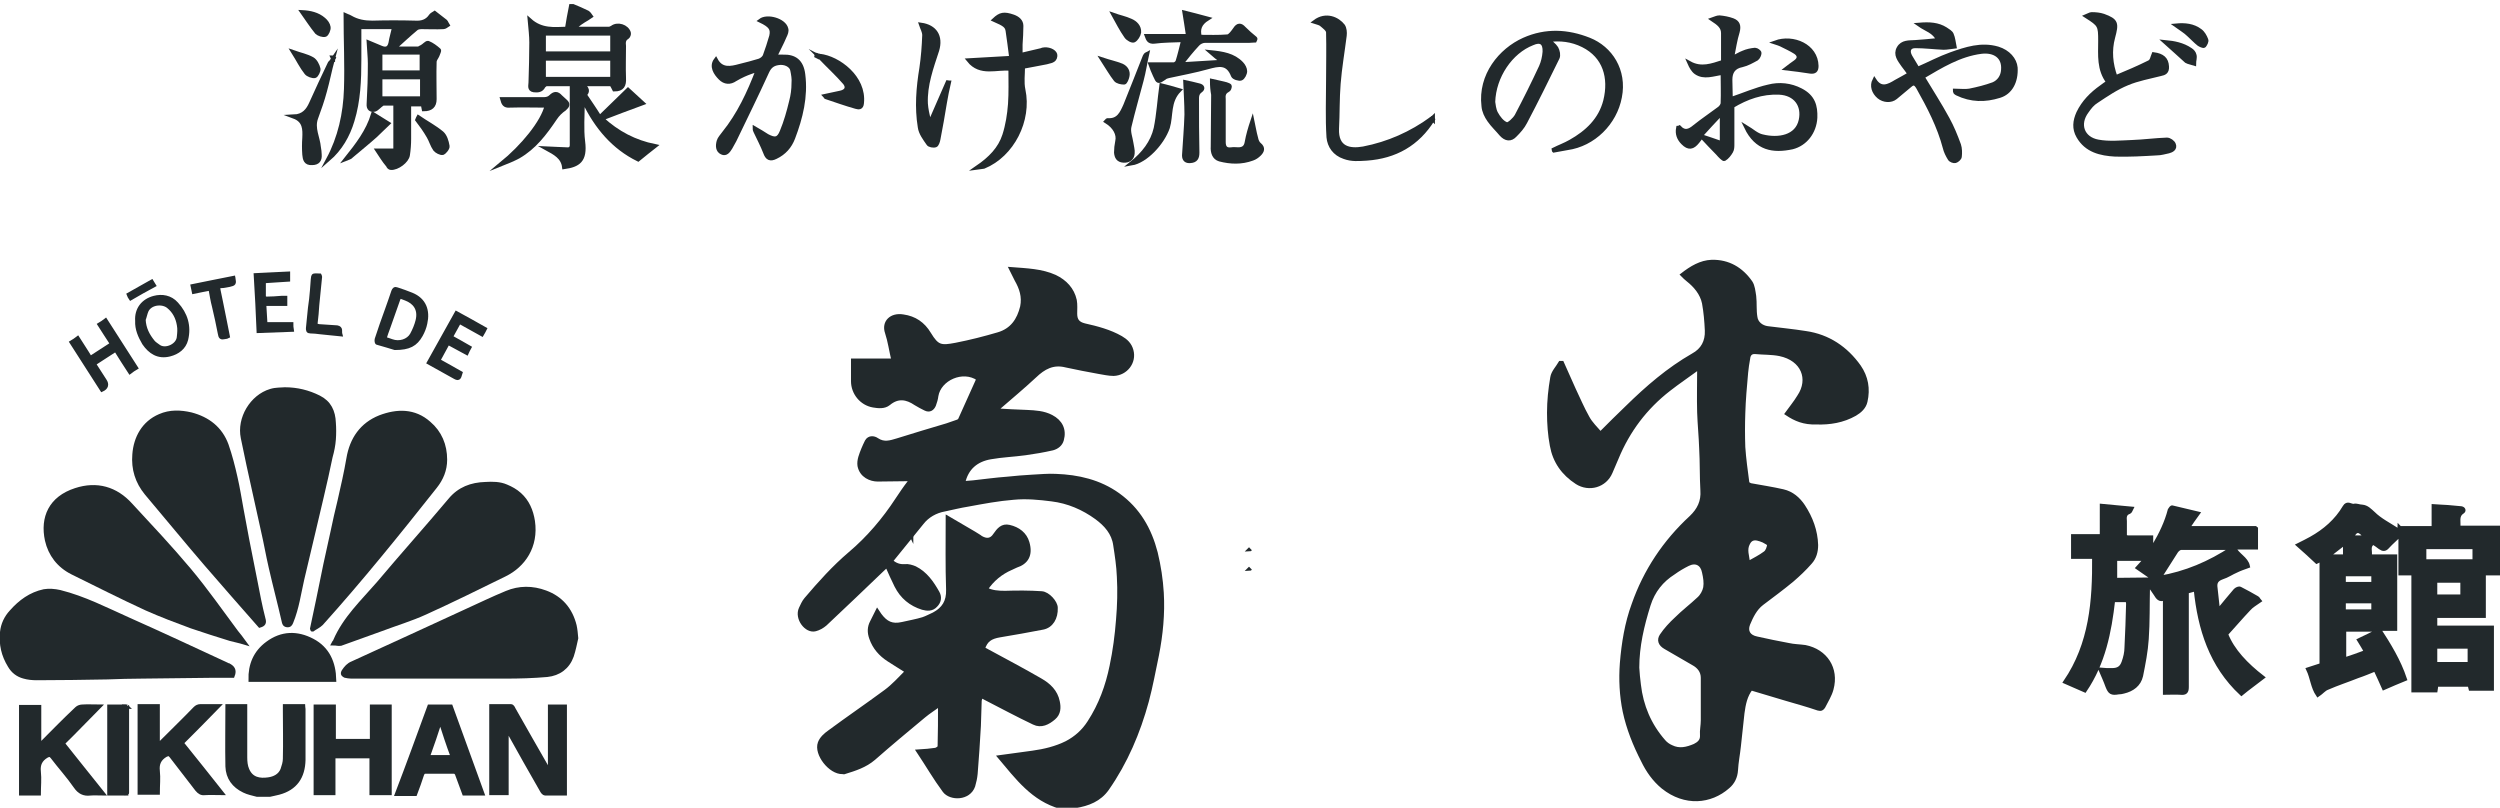
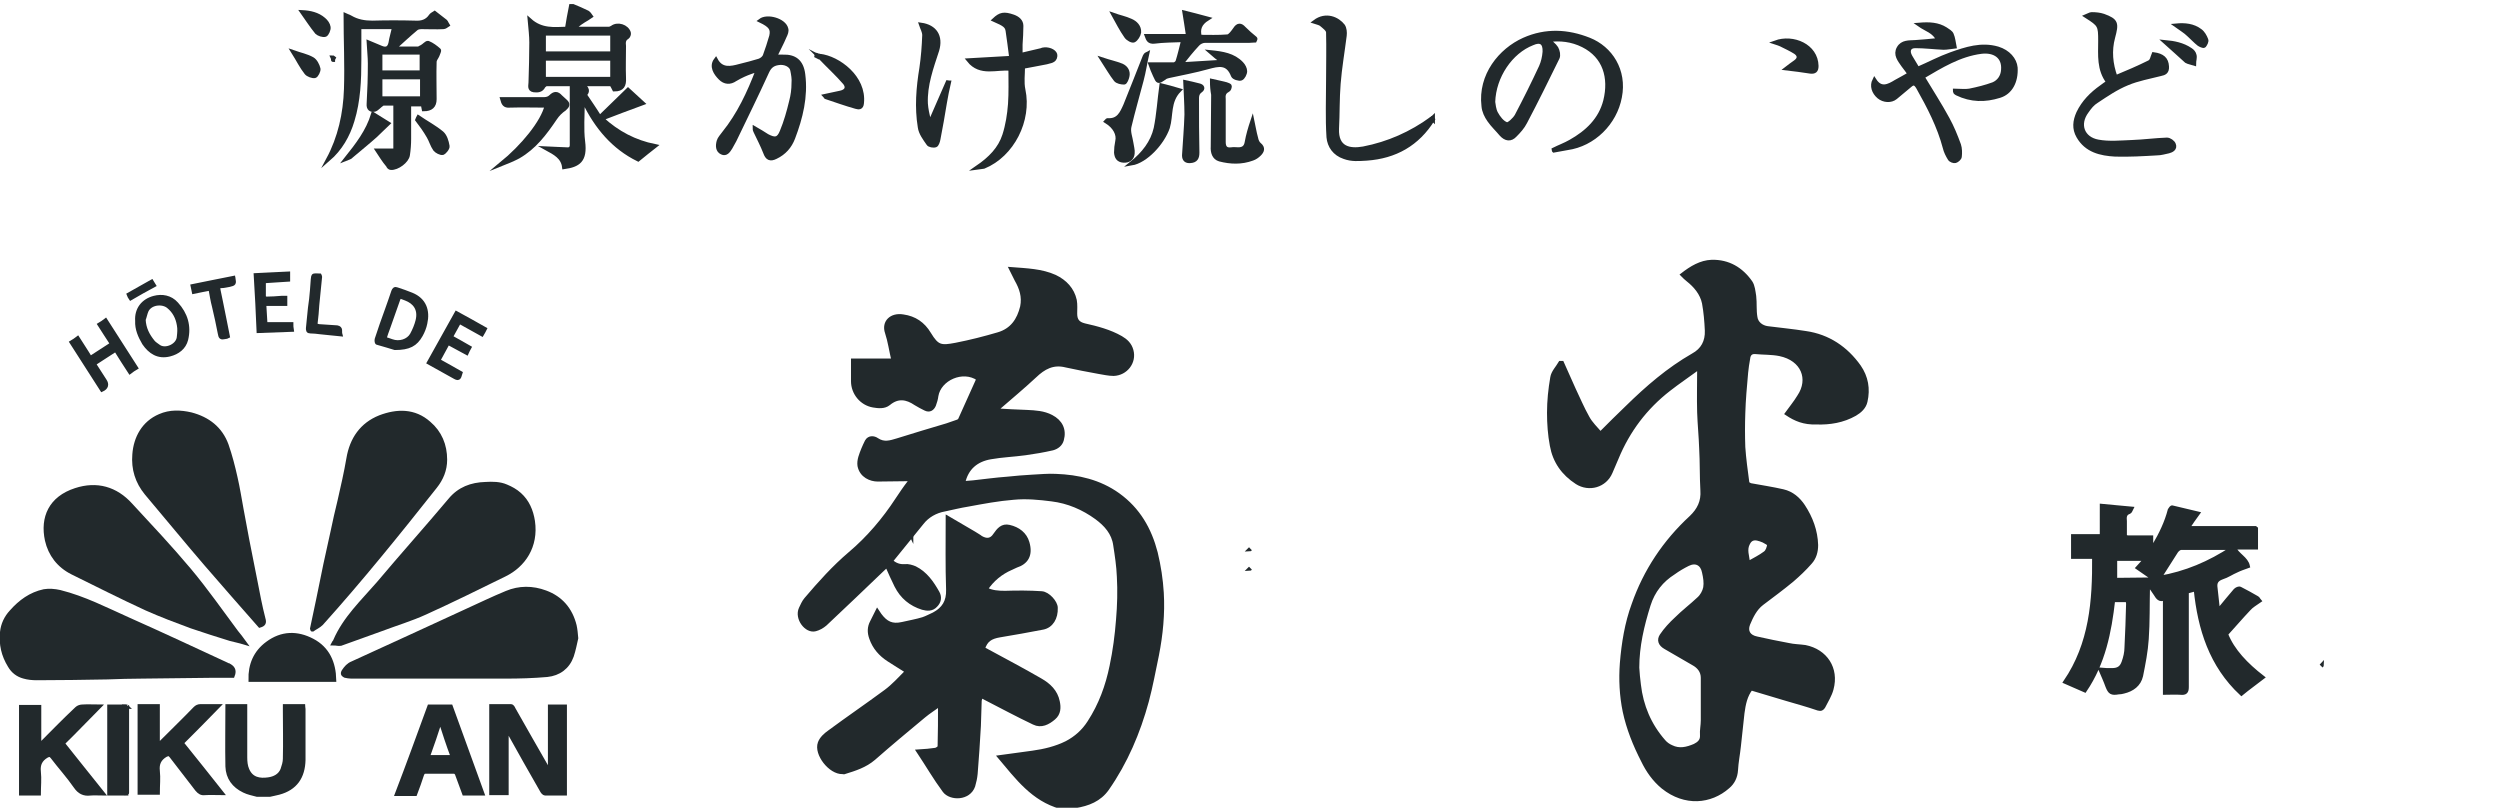
<svg xmlns="http://www.w3.org/2000/svg" version="1.1" id="_ベクトルスマートオブジェクト_画像" x="0px" y="0px" viewBox="0 0 617.8 199.6" style="enable-background:new 0 0 617.8 199.6;" xml:space="preserve">
  <style type="text/css">
	.st0{fill:#22292C;stroke:#22292C;stroke-miterlimit:10;}
</style>
  <g>
    <path class="st0" d="M141.6,1.5c1.2,0.5,2.4,1,3.6,1.6c0.3,0.2,0.6,0.6,0.8,0.9c-0.3,0.2-0.6,0.4-0.9,0.6c-1.2,0.7-2.3,1.4-3.4,2.5   c2.9,0,5.8,0,8.8,0c0.3,0,0.6-0.2,0.8-0.3c1.3-1,3.6-0.3,4.1,1.3c0.1,0.3-0.1,0.9-0.4,1.1c-0.9,0.5-0.9,1.3-0.8,2.2   c0,2.6-0.1,5.3,0,7.9c0.1,1.8-0.4,2.8-2.4,2.8c-0.2-0.4-0.4-0.8-0.7-1.3c-1.2,0-2.4,0-3.6,0s-2.4,0-3.7,0c1.4,1,1.6,1.8,0.7,2.6   c1.2,1.8,2.4,3.5,3.7,5.6c2.4-2.4,4.7-4.5,7-6.8c1.1,1,2.3,2.1,3.6,3.3c-3.5,1.3-6.8,2.5-10.1,3.8c3.9,3.6,8.2,5.8,13.1,6.8   c-1.3,1-2.6,2.1-4.1,3.3c-6.1-3-10.3-8-13.3-14.2c-0.1,0-0.2,0.1-0.4,0.1c0,3.2-0.3,6.5,0.1,9.7c0.6,4.7-1.2,5.8-4.7,6.3   c-0.3-2.5-2.3-3.5-4.3-4.6c1.8,0.1,3.3,0.1,4.9,0.2c0.8,0.1,1.3-0.2,1.3-1.1c0-4.9,0-9.9,0-15c-2.2,0-4.2,0-6.2,0   c-0.3,0-0.6,0.3-0.8,0.5c-0.5,1.1-1.5,1.1-2.4,1c-1.2-0.2-0.8-1.2-0.8-1.9c0.1-3.3,0.2-6.6,0.2-9.9c0-1.6-0.2-3.3-0.4-5.5   c2.9,2.6,6,2.2,9.2,2.1c0.3-1.8,0.6-3.7,1-5.6C141.4,1.5,141.5,1.5,141.6,1.5L141.6,1.5z M134.4,19.5h16.9v-5h-16.9V19.5z    M134.4,13.2h16.9V8.3h-16.9V13.2z" />
    <path class="st0" d="M93.3,37.2h4.4V25.6h-3.1c-0.9,0.6-1.4,1.3-2,1.5c-0.9,0.2-1.6-0.2-1.5-1.4c0.2-3.4,0.3-6.7,0.3-10   c0-1.6-0.2-3.3-0.3-5.2c1.2,0.5,2.2,0.9,3.1,1.3c1.2,0.5,2,0.2,2.3-1.2c0.2-1.3,0.6-2.5,0.9-3.9h-8.6c0,2.6,0,5.3,0,8   c0,5.1-0.2,10.2-1.7,15.1c-1.1,3.7-3,7-6,9.6C84,34,85.3,28.1,85.5,22c0.2-6-0.1-12.1-0.1-18.2c0.2,0.1,0.7,0.2,1.2,0.5   c1.7,1,3.5,1.3,5.4,1.3c3.5-0.1,7.1-0.1,10.6,0c1.6,0.1,2.9-0.3,3.8-1.6c0.2-0.3,0.5-0.5,1-0.8c0.9,0.7,1.8,1.4,2.7,2.1   c0.2,0.2,0.3,0.6,0.5,0.9c-0.3,0.2-0.7,0.5-1,0.5c-1.8,0.1-3.6,0-5.4,0c-0.5,0-1.1,0.1-1.4,0.4c-1.8,1.5-3.5,3.1-5.5,4.9   c2.2,0,4.1,0,6,0c0.3,0,0.6-0.3,0.9-0.4c0.6-0.3,1.2-1.1,1.6-1c1,0.4,1.9,1.1,2.7,1.8c0.1,0.1-0.2,0.8-0.4,1.3   c-0.2,0.5-0.7,1-0.7,1.6c-0.1,3.1,0,6.1,0,9.2c0,1.7-0.9,2.5-2.7,2.5c-0.1-0.4-0.1-0.8-0.2-1.2h-3.4c0,2.9,0,5.7,0,8.5   c0,1.3-0.1,2.7-0.3,4c-0.2,1.5-2.6,3.3-4.2,3.2c-0.3,0-0.6-0.3-0.7-0.6C94.8,39.6,94.1,38.4,93.3,37.2z M104.3,19.1H94v5.2h10.3   V19.1z M94,17.9h10.2V13H94V17.9z" />
-     <path class="st0" d="M431.5,31.4c1.5,0.9,2.6,2,4,2.3c4,1,8.6,0.2,9.5-4c0.8-3.7-1.3-6.6-5.3-6.8c-4.3-0.2-8.1,1.2-11.6,3.3   c0,3.1,0,6.2,0,9.4c0,0.6,0,1.3-0.3,1.8c-0.4,0.7-1,1.5-1.7,1.9c-0.2,0.1-1.1-0.8-1.6-1.4c-1.3-1.3-2.6-2.7-4-4.2   c-0.4,0.5-0.7,0.9-1,1.3c-1.2,1.5-2.2,1.7-3.6,0.3c-1-1-1.5-2.2-1.2-3.7c0.1,0,0.3-0.1,0.3-0.1c1.3,1.4,2.5,0.9,3.8-0.2   c2-1.6,4.1-3,6.1-4.5c0.4-0.3,0.8-0.9,0.8-1.3c0.1-2.5,0-4.9,0-7.5c-2.3,0.3-4.6,1.3-6.6-0.1c-0.7-0.5-1.2-1.4-1.6-2.3   c2.9,1.6,5.5,0.6,8.3-0.3c0-2.4,0-4.7,0-7.1c0-1.6-1.1-2.4-2.6-3.4c0.6-0.2,1.1-0.5,1.7-0.5c1.1,0.1,2.2,0.3,3.3,0.7   c1.3,0.5,1.6,1.4,1.2,2.9c-0.6,1.9-0.9,4-1.4,6.5c1.2-0.6,2-1.1,2.8-1.4c0.9-0.4,1.9-0.6,2.9-0.7c0.4,0,1.1,0.5,1.1,0.8   c0,0.4-0.3,1.1-0.7,1.4c-1.1,0.6-2.3,1.3-3.6,1.6c-2.1,0.4-2.9,1.7-2.9,3.6c0,1.7,0.1,3.4,0.1,4.8c3.3-1.1,6.2-2.4,9.3-3.1   c2.7-0.7,5.5-0.4,8,0.9c3.1,1.6,3.7,3.9,3.6,6.8c-0.2,3.6-2.5,6.5-5.7,7.3C438.2,37.4,434.1,36.8,431.5,31.4L431.5,31.4z    M425.5,28.5c-0.1-0.1-0.2-0.2-0.4-0.2c-1.6,1.7-3.2,3.4-4.9,5.3c1.9,0.6,3.5,1.2,5.3,1.8V28.5z" />
    <path class="st0" d="M383.9,37c1.4-0.7,2.8-1.2,4.2-2c4.1-2.3,7.4-5.4,8.6-10.1c1.4-5.7-0.1-11-5.5-13.7c-2.8-1.4-5.7-1.7-8.6-1.3   c0.6,0.6,1.5,1.2,2,2c0.4,0.7,0.6,1.8,0.3,2.4c-2.6,5.3-5.2,10.6-8,15.9c-0.6,1.2-1.6,2.3-2.5,3.2c-1.1,1.2-2.3,1-3.4-0.2   c-1-1.2-2.1-2.2-3-3.5c-0.7-1-1.3-2.2-1.4-3.5c-0.9-7.6,4.2-13.8,10-16.4c5.4-2.4,10.8-2.1,16.1,0c5.3,2.1,8.9,7.6,7.6,14.2   c-1.2,6.4-6.5,11.7-13,12.6c-1.1,0.2-2.2,0.4-3.3,0.6C384,37.2,383.9,37.1,383.9,37L383.9,37z M369,25.2c0.1,0.6,0.2,1.9,0.7,2.8   c0.6,1.1,1.5,2.3,2.6,2.7c0.5,0.2,2-1.2,2.5-2.1c2.1-4,4.1-8,6-12.1c0.5-1.1,0.8-2.4,0.9-3.7c0.1-2.3-1-3-3-2.1   C373.3,12.8,369.2,18.9,369,25.2L369,25.2z" />
    <path class="st0" d="M483.1,22.4c1.2,0,2.5,0.2,3.6,0c2-0.4,4-0.9,5.9-1.6c1.4-0.6,2.3-1.9,2.4-3.5c0.3-3.3-2.1-4.9-5.4-4.5   c-5.4,0.7-9.9,3.5-14.5,6.2c2.1,3.5,4.3,6.9,6.2,10.4c1.1,2,2,4.2,2.8,6.4c0.3,0.9,0.3,2,0.2,2.9c0,0.4-0.7,1-1.1,1.1   s-1.2-0.2-1.4-0.6c-0.5-0.8-1-1.8-1.2-2.7c-1.4-5.3-3.9-10.1-6.6-14.9c-0.6-1-1.1-1.3-2-0.5c-1.2,1-2.4,2-3.6,3   c-1.1,0.9-2.9,0.8-4.1-0.2c-1.3-1.1-1.8-2.7-1.1-4.1c1.6,2.5,3.5,1.5,5.3,0.4c1.1-0.6,2.2-1.2,3.4-1.9c-0.5-0.8-1.1-1.5-1.6-2.2   c-0.9-1.3-2-2.6-1.1-4.2s2.6-1.4,4.1-1.5c1.8-0.1,3.6-0.3,5.7-0.5c-1-2.2-3-2.6-4.7-3.8c2.5-0.2,4.6-0.1,6.5,1.1   c0.6,0.4,1.3,0.8,1.5,1.3c0.4,0.9,0.5,2,0.7,3c-0.9,0.1-1.8,0.3-2.7,0.3c-2.3-0.1-4.7-0.4-7-0.4c-1.6,0-2,1.2-1.2,2.6   c0.6,1,1.2,2,1.8,3c2.8-1.2,5.4-2.6,8.2-3.6c3.7-1.3,7.5-2.6,11.6-1.4c2.6,0.8,4.2,2.7,4.4,4.7c0.2,3.5-1.3,6.2-4,7   c-3.5,1.1-7,1.1-10.5-0.6c-0.2-0.1-0.3-0.2-0.4-0.3C483.1,22.6,483.1,22.5,483.1,22.4L483.1,22.4z" />
    <path class="st0" d="M187.3,17.2c-1.2,0.4-2.4,0.8-3.5,1.3c-0.7,0.3-1.4,0.7-2.1,1.1c-1.3,0.9-2.6,0.8-3.7-0.3   c-1.2-1.2-2.3-2.9-1.1-4.5c1.4,2.6,3.7,2.1,5.9,1.5c1.6-0.4,3.2-0.8,4.8-1.3c0.6-0.2,1.2-0.7,1.4-1.2c0.6-1.6,1.1-3.2,1.6-4.9   c0.4-1.8-0.2-2.6-2.7-3.8c1.7-1.3,5.9-0.1,6.4,2c0.2,0.6-0.1,1.3-0.4,1.9c-0.7,1.7-1.6,3.3-2.4,5c0.8,0,1.4,0,2,0   c2.8-0.1,4.6,1.1,5,4.4c0.7,5.5-0.6,10.7-2.5,15.7c-0.8,2.1-2.2,3.7-4.3,4.7c-1.4,0.7-2.1,0.3-2.6-1.1c-0.7-1.8-1.6-3.5-2.4-5.2   c-0.1-0.2-0.2-0.4-0.2-0.8c1.1,0.6,2.1,1.3,3.1,1.9c1.9,1,2.8,0.9,3.6-1.1c1-2.4,1.7-4.9,2.3-7.4c0.4-1.5,0.6-3,0.6-4.6   c0.1-1-0.1-2.1-0.3-3.1c-0.2-1.3-1.9-2.1-3.5-1.8c-1.3,0.2-2.1,0.8-2.7,2.1c-2.6,5.7-5.4,11.4-8.1,17c-0.3,0.6-0.7,1.2-1,1.8   c-0.5,0.8-1.1,1.7-2.1,1.2c-1.1-0.5-1.1-1.7-0.8-2.8c0.2-0.7,0.8-1.3,1.3-2C182.6,28.3,185.1,23,187.3,17.2L187.3,17.2z" />
    <path class="st0" d="M532.2,13.4c2.2,0.3,3.2,1.2,3.3,3c0.1,1.4-0.6,1.7-1.6,1.9c-2.7,0.7-5.6,1.2-8.2,2.3   c-2.7,1.1-5.2,2.8-7.6,4.4c-1,0.6-1.7,1.5-2.4,2.5c-2.4,3.2-1.1,6.8,2.8,7.5c2.7,0.5,5.6,0.2,8.3,0.1c2.9-0.1,5.8-0.5,8.7-0.6   c0.6,0,1.5,0.6,1.7,1.2c0.4,1-0.5,1.5-1.3,1.7c-1,0.2-1.9,0.5-2.9,0.5c-3.4,0.2-6.9,0.4-10.3,0.3c-3.6-0.2-7.1-1-9.1-4.5   c-1.1-1.9-0.9-3.8,0-5.8c1.3-2.7,3.3-4.7,5.7-6.4c0.5-0.4,1.1-0.8,1.7-1.2c-2.4-3.1-2-6.7-2-10.2c0-3.8-0.1-4-3.4-6.1   c0.5-0.2,0.9-0.5,1.3-0.5c1,0,2,0.1,2.9,0.4c3.3,1.2,3.3,1.9,2.4,5.3c-0.9,3.3-0.6,6.6,0.6,9.9c2.9-1.2,5.7-2.4,8.3-3.7   C531.8,15.1,531.9,14.1,532.2,13.4L532.2,13.4z" />
    <path class="st0" d="M354.1,29.5c-3.8,6.1-9.3,9.2-16.4,9.7c-1.9,0.1-3.6,0.3-5.5-0.4c-2.4-0.8-3.7-2.7-3.9-4.9   c-0.3-4.7-0.1-9.5-0.1-14.2c0-3.9,0.1-7.8,0-11.7c0-0.7-1-1.4-1.7-2c-0.4-0.3-1-0.4-1.6-0.6c2.8-2.1,5.7-0.7,7,1   c0.4,0.6,0.5,1.6,0.4,2.4c-0.5,4-1.2,8-1.5,11.9c-0.3,3.7-0.2,7.4-0.4,11.1c-0.2,4.9,3.1,5.5,6.5,4.9c6.2-1.2,11.8-3.7,16.9-7.4   C353.9,29.4,354,29.4,354.1,29.5L354.1,29.5z" />
    <path class="st0" d="M241.5,41.4c3.2-2.2,5.6-4.6,6.7-8c0.8-2.5,1.2-5.1,1.4-7.7c0.2-2.8,0.1-5.7,0.1-8.7   c-3.4-0.4-7.4,1.5-10.3-2.1c3.5-0.2,6.9-0.4,10.5-0.6c-0.3-2.5-0.6-4.6-0.9-6.7c-0.2-1.2-0.8-1.6-3.3-2.7c1.5-1.4,2.4-1.6,4.7-0.8   c1.1,0.4,2,1.1,2,2.3c0,1.5-0.1,3.1-0.2,4.6c0,0.7,0,1.5,0,2.6c1.8-0.4,3.4-0.8,5.1-1.2c0.2-0.1,0.5-0.2,0.8-0.2   c1.4-0.1,2.8,0.7,2.7,1.6c-0.1,1.4-1.4,1.3-2.2,1.6c-1.9,0.4-3.8,0.7-5.8,1.1c0,1.9-0.3,3.8,0.1,5.7c1.6,7.5-2.7,16.1-9.8,19   C242.6,41.3,242.2,41.3,241.5,41.4L241.5,41.4z" />
    <path class="st0" d="M310.1,10c-0.5,0-1,0.1-1.5,0.1c-3.6,0-7.3,0-10.9,0c-0.6,0-1.4,0.4-1.8,0.9c-1.4,1.5-2.6,3-4.1,4.9   c3.4-0.2,6.6-0.4,9.8-0.6c0-0.1,0.1-0.2,0.1-0.4c-0.8-0.6-1.6-1.2-2.5-2c2.9,0.3,5.6,0.7,7.6,2.8c0.5,0.5,0.9,1.3,0.9,1.9   s-0.5,1.6-1,1.8c-0.5,0.2-1.8-0.2-2-0.7c-1.3-3.4-3.6-2.8-6.2-2.1c-3.2,0.9-6.5,1.5-9.7,2.2c-0.4,0.1-0.8,0.2-1.1,0.5   c-1.5,1-1.5,1.1-2.3-0.7c-0.4-0.9-0.8-1.8-1.1-2.7c1.9,0,3.8,0,5.8,0c0.3,0,0.8-0.4,0.9-0.7c0.5-1.6,0.9-3.3,1.4-5.3   c-2.5,0.1-4.9,0.1-7.2,0.4c-1.3,0.1-1.5-0.6-1.8-1.4h10.2c-0.3-2.1-0.6-3.9-0.9-5.8c1.7,0.4,3.4,0.9,5.7,1.5   c-1.9,1.2-2.4,2.6-1.9,4.5c2.2,0,4.6,0.1,6.9-0.1c0.6-0.1,1.3-1.1,1.8-1.8c0.7-1.1,1.4-1.1,2.2-0.2c0.9,0.9,1.8,1.7,2.8,2.5   C310.3,9.6,310.2,9.8,310.1,10L310.1,10z" />
    <path class="st0" d="M230.1,29.7c1.4-3.1,2.7-6.3,4.1-9.4c0.1,0,0.2,0.1,0.3,0.1c-0.4,1.7-0.7,3.3-1,5c-0.5,3-1,6-1.6,9   c-0.1,0.6-0.4,1.4-0.7,1.5c-0.5,0.2-1.6,0-1.8-0.4c-0.9-1.3-1.9-2.6-2.1-4.1c-0.8-4.9-0.4-9.7,0.4-14.6c0.4-2.7,0.6-5.4,0.7-8.1   c0-0.9-0.5-1.7-0.8-2.6c3.5,0.5,5,2.9,4,6.3c-1.4,4.3-3,8.6-2.8,13.2c0.1,1.4,0.4,2.7,0.7,4C229.7,29.6,229.9,29.6,230.1,29.7   L230.1,29.7z" />
    <path class="st0" d="M299.5,20c1.3,0.3,2.4,0.5,3.5,0.8c0.3,0.1,0.9,0.3,0.9,0.5c0,0.4-0.2,0.9-0.5,1c-1,0.5-1.1,1.3-1,2.2   c0,3.5,0,7,0,10.6c0,1.3,0.5,2,1.9,1.8c0.6-0.1,1.2,0,1.7,0c1.2,0,1.9-0.5,2.1-1.8c0.3-1.7,0.8-3.4,1.4-5.2   c0.3,1.4,0.5,2.8,0.9,4.2c0.1,0.6,0.4,1.3,0.8,1.6c1.1,0.9,0.7,1.7,0,2.4c-0.5,0.5-1.1,0.9-1.7,1.1c-2.7,1-5.4,0.9-8.1,0.2   c-1.4-0.4-1.8-1.8-1.7-3.2c0-4.3,0.1-8.5,0.1-12.8C299.6,22.3,299.5,21.2,299.5,20L299.5,20z" />
    <path class="st0" d="M123.8,40.6c5.5-4.5,10.3-10.4,11.3-14.5c-3,0-6.1-0.1-9.2,0c-1.2,0.1-1.5-0.5-1.8-1.6c3.5,0,7,0,10.4,0   c0.6,0,1.2-0.2,1.6-0.6c0.9-0.9,1.6-0.9,2.4,0c0.4,0.4,0.8,0.7,1.2,1.1c0.8,0.7,0.6,1.2-0.2,1.9c-0.9,0.6-1.7,1.4-2.3,2.3   c-2.5,3.7-5.1,7.2-9.1,9.5C126.8,39.4,125.3,40,123.8,40.6L123.8,40.6z" />
    <path class="st0" d="M273.4,30c0.1-0.1,0.2-0.3,0.3-0.3c2.7,0.2,3.5-1.7,4.4-3.7c1.6-4,3.2-8,4.8-12.1c0.1-0.2,0.2-0.4,0.6-0.6   c-0.5,2.2-0.8,4.4-1.4,6.6c-1,3.8-2.1,7.6-3,11.4c-0.3,1.3,0.3,2.7,0.5,4.1c0.1,0.8,0.4,1.7,0.3,2.5c-0.1,1.2-0.9,1.9-2.3,1.8   c-1.3-0.1-1.7-0.9-1.8-2c0-0.9,0.1-1.8,0.3-2.8C276.5,33.2,275.5,31.3,273.4,30L273.4,30z" />
-     <path class="st0" d="M82.2,14.8c-0.7,2.6-1.2,5.2-1.9,7.7c-0.6,2.3-1.4,4.5-2.2,6.7c-0.9,2.5,0.5,4.8,0.7,7.2   c0.1,0.6,0.2,1.2,0.2,1.8c0.1,1.3-0.4,2.1-1.9,2.1c-1.6,0.1-1.8-1-1.9-2.1c-0.1-1.4-0.1-2.7,0-4.1c0.1-2.2,0.1-4.3-2.6-5.3   c2.4-0.1,3.5-1.5,4.3-3.3c1.5-3.3,3-6.6,4.6-9.9C81.7,15.4,82,15.1,82.2,14.8L82.2,14.8L82.2,14.8z" />
    <path class="st0" d="M287,21.1c1.3,0.3,2.7,0.7,4.4,1.2c-2.7,2.8-1.9,6.2-2.8,9.2c-1.3,3.8-5.4,8.3-9,8.9c3-2.4,5.2-5.2,6-8.7   C286.3,28.3,286.5,24.7,287,21.1z" />
    <path class="st0" d="M292.9,20.3c1,0.2,2.2,0.5,3.4,0.8c0.9,0.2,1.1,0.8,0.4,1.3c-1,0.7-0.9,1.6-0.9,2.5c0,4.3,0,8.5,0.1,12.8   c0,1.3-0.4,2-1.7,2.1c-1,0.1-1.6-0.3-1.6-1.4c0.2-3.4,0.5-6.7,0.6-10.1C293.2,25.6,293,23,292.9,20.3z" />
    <path class="st0" d="M202.6,13.8c4.5,0.5,11.1,5.3,10.4,11.7c-0.1,1.2-0.8,1.1-1.5,0.9c-2.5-0.7-5-1.6-7.4-2.4   c-0.1,0-0.1-0.2-0.2-0.3c1.3-0.3,2.6-0.5,3.8-0.8c1.4-0.3,2-1.2,1.1-2.4c-1.9-2.2-4-4.1-6-6.2c-0.1-0.1-0.3-0.3-0.5-0.4   C202.4,14,202.5,13.9,202.6,13.8L202.6,13.8z" />
    <path class="st0" d="M441.5,16.9c0.5-0.4,1.4-1,2.2-1.6c1.1-0.8,1-1.7,0-2.4c-1.1-0.7-2.4-1.3-3.6-1.9c-0.4-0.2-0.8-0.3-1.4-0.5   c4.4-1.6,10.1,0.8,10.2,5.8c0,1.2-0.5,1.5-1.5,1.4C445.4,17.4,443.3,17.1,441.5,16.9L441.5,16.9z" />
    <path class="st0" d="M85.6,39.2c2.7-3.4,5.3-6.7,6.6-11c1.3,0.8,2.6,1.6,3.7,2.3c-1.2,1.1-2.1,2.1-3.1,3c-1.9,1.7-3.9,3.3-5.9,5   C86.6,38.9,86.1,39,85.6,39.2z" />
    <path class="st0" d="M103.4,29c1.9,1.3,4,2.4,5.8,3.9c0.8,0.7,1.2,2,1.4,3.2c0.1,0.5-0.7,1.5-1.2,1.7c-0.5,0.1-1.5-0.4-1.9-0.9   c-0.7-1-1-2.2-1.6-3.2c-0.8-1.4-1.8-2.8-2.8-4.1C103.2,29.3,103.3,29.2,103.4,29z" />
    <path class="st0" d="M275.2,3.7c1.4,0.5,2.9,0.8,4.2,1.4c1.2,0.5,2.2,1.5,2.1,2.9c-0.1,0.7-0.7,1.7-1.3,2c-0.4,0.2-1.5-0.4-1.9-1   C277.1,7.3,276.2,5.5,275.2,3.7L275.2,3.7z" />
    <path class="st0" d="M74.7,3c1.9,0.1,3.8,0.5,5.3,1.8c0.6,0.5,1.1,1.2,1.2,1.9c0.1,0.6-0.4,1.7-0.8,1.9c-0.6,0.2-1.7-0.2-2.1-0.6   C77,6.4,75.9,4.7,74.7,3z" />
    <path class="st0" d="M72.5,12.9c1.7,0.6,3.3,0.9,4.7,1.7c0.7,0.4,1.3,1.5,1.5,2.4c0.1,0.5-0.5,1.7-0.9,1.8   c-0.6,0.1-1.7-0.3-2.1-0.8C74.5,16.5,73.7,14.8,72.5,12.9z" />
    <path class="st0" d="M272.4,14.7c1.8,0.6,3.3,0.9,4.8,1.5c1.1,0.5,1.7,1.5,1.4,2.7c-0.1,0.5-0.5,1.5-0.8,1.5   c-0.7,0-1.7-0.2-2.1-0.7C274.6,18.3,273.7,16.7,272.4,14.7L272.4,14.7z" />
    <path class="st0" d="M537.8,6.3c2.1-0.2,4.2,0,5.9,1.3c0.7,0.5,1.2,1.4,1.5,2.2c0.2,0.4-0.2,1.1-0.5,1.5c-0.2,0.2-1-0.2-1.3-0.4   c-0.9-0.7-1.7-1.6-2.5-2.3C540,7.7,538.9,7.1,537.8,6.3L537.8,6.3z" />
    <path class="st0" d="M535.1,10.4c2.1,0.2,4.3,0.6,6.2,1.9c0.5,0.3,0.9,0.8,1,1.3c0.2,0.6-0.1,1.4-0.1,2.1c-0.6-0.2-1.4-0.3-1.9-0.6   C538.5,13.5,536.8,11.9,535.1,10.4L535.1,10.4z" />
    <path class="st0" d="M202.3,14.1c-0.2-0.1-0.4-0.2-0.6-0.3c0-0.1,0.1-0.2,0.1-0.2c0.3,0.1,0.5,0.2,0.8,0.3   C202.5,13.9,202.4,14,202.3,14.1z" />
    <path class="st0" d="M82.3,14.8c0-0.2,0-0.4-0.1-0.6c0.1,0,0.2,0,0.3,0.1C82.4,14.5,82.3,14.6,82.3,14.8   C82.2,14.8,82.3,14.8,82.3,14.8z" />
    <path class="st0" d="M353.8,29.3c0.1-0.1,0.2-0.1,0.3-0.2c0,0.1,0,0.3,0,0.4C354,29.4,353.9,29.4,353.8,29.3L353.8,29.3z" />
  </g>
  <path class="st0" d="M309,135.6c-0.1,0.1-0.1,0.1-0.2,0.2C308.9,135.8,308.9,135.7,309,135.6z" />
  <g>
    <g>
      <path class="st0" d="M225.2,118.4c-2.8,0-5.5,0.1-8.3,0.1c-1.7,0-4-0.9-4.5-3.4c-0.1-0.7,0-1.4,0.2-2.1c0.4-1.3,1-2.7,1.6-3.9    c0.6-1.1,1.8-0.9,2.5-0.4c1.8,1.2,3.4,0.6,5.1,0.1c4.1-1.3,8.2-2.5,12.2-3.7c0.9-0.3,1.8-0.6,2.6-0.9c0.3-0.1,0.6-0.3,0.7-0.6    c1.5-3.3,3-6.7,4.5-10c-3.9-2.7-9.7,0-10.4,4.2c-0.1,0.8-0.3,1.5-0.6,2.3c-0.4,0.9-1.1,1.4-2.1,0.9c-0.8-0.4-1.6-0.8-2.4-1.3    c-2.2-1.5-4.4-1.9-6.7,0c-1.1,0.9-2.6,0.7-3.8,0.5c-2.9-0.5-5-3.1-5-6c0-1.6,0-3.3,0-5.1h10c-0.6-2.5-0.9-4.8-1.6-6.9    c-0.9-2.6,1.1-4.5,4-4c2.8,0.4,4.9,1.8,6.4,4.3c2,3.3,2.9,3.4,6.6,2.7c3.6-0.7,7.1-1.6,10.5-2.6s5.1-3.5,5.9-6.8    c0.5-2.5-0.2-4.6-1.4-6.7c-0.4-0.8-0.8-1.6-1.3-2.6c3.8,0.3,7.5,0.4,10.8,1.9c2.5,1.2,4.3,3.1,4.9,5.8c0.2,1.1,0.1,2.2,0.1,3.3    c0,1.7,0.7,2.5,2.3,2.9c3.1,0.7,6.2,1.5,9,3.1c1.2,0.7,2.2,1.6,2.6,3.1c0.8,2.9-1.4,5.7-4.4,5.8c-1.2,0-2.5-0.3-3.7-0.5    c-2.7-0.5-5.4-1-8.1-1.6c-3.2-0.8-5.5,0.5-7.7,2.6c-2.9,2.7-5.9,5.2-8.9,7.8c-0.2,0.2-0.4,0.3-0.9,0.7c2.9,0.2,5.4,0.3,7.9,0.4    c2,0.1,4.1,0.2,6,1.2c2.3,1.2,3.3,3.2,2.6,5.7c-0.3,1.1-1.2,1.8-2.3,2.1c-2.2,0.5-4.5,0.9-6.7,1.2c-2.9,0.4-5.8,0.5-8.6,1    c-3.5,0.6-6,2.6-6.8,6.4c0.9-0.1,1.7-0.1,2.5-0.2c2.8-0.3,5.6-0.7,8.4-0.9c2-0.2,4.1-0.4,6.1-0.5s4-0.3,5.9-0.2    c5.5,0.2,10.8,1.4,15.4,4.7c5,3.6,7.8,8.5,9.3,14.3c0.8,3.3,1.3,6.6,1.5,9.9c0.3,5.2-0.2,10.3-1.2,15.4c-0.8,3.8-1.5,7.7-2.5,11.4    c-2.1,7.7-5.2,15-9.8,21.6c-1.9,2.7-4.7,3.8-7.9,4.3c-0.2,0-0.3,0.1-0.5,0.2h-3.1c-6.8-1.9-10.7-7.2-15-12.3    c2.8-0.4,5.4-0.7,8.1-1.1c2.9-0.4,5.8-1.1,8.4-2.4c2.3-1.2,4.2-2.9,5.6-5.1c2.8-4.3,4.5-9,5.5-13.9c0.8-3.8,1.3-7.6,1.6-11.5    c0.3-3.5,0.4-7.1,0.2-10.6c-0.1-2.6-0.5-5.2-0.9-7.8c-0.4-3-2.3-5.1-4.6-6.8c-3.3-2.4-7-4-11.1-4.5c-3.1-0.4-6.3-0.7-9.4-0.4    c-3.8,0.3-7.5,1-11.3,1.7c-1.9,0.3-3.9,0.8-5.8,1.2c-2.2,0.4-4.2,1.5-5.6,3.3c-2.4,3-4.9,6-7.3,9c-0.1,0.1-0.2,0.3-0.3,0.5    c1,0.9,2.1,1.3,3.4,1.2c0.8-0.1,1.8,0.2,2.5,0.5c2.6,1.3,4.2,3.6,5.6,6.1c0.6,1.1,0.4,2.2-0.5,3.1c-0.9,1-2.1,0.9-3.2,0.6    c-2.9-0.9-5.1-2.7-6.5-5.5c-0.8-1.6-1.5-3.2-2.3-5c-0.3,0.3-0.6,0.5-0.9,0.8c-4.8,4.6-9.6,9.2-14.4,13.7c-0.7,0.6-1.6,1.1-2.4,1.3    c-2.2,0.6-4.7-2.7-3.6-5.1c0.4-0.8,0.7-1.6,1.3-2.3c3.4-4,6.9-7.9,10.9-11.3c4.5-3.8,8.4-8.4,11.6-13.3c1-1.5,2-3,3.1-4.4    C225.2,118.7,225.2,118.5,225.2,118.4L225.2,118.4z" />
-       <path class="st0" d="M593.3,130.5h8.1v-5.4c1.2,0.1,2.3,0.1,3.5,0.2c1.1,0.1,2.2,0.2,3.3,0.3c0.6,0.1,0.8,0.6,0.3,0.9    c-1.5,1-0.8,2.5-1,3.9h9.8v11.3h-3.5v10.5h-12v2.9h14v15.1h-5.3c-0.1-0.3-0.1-0.7-0.2-1H602c0,0.5,0,0.9-0.1,1.4h-5.5v-28.9h-3.2    V132c-1.1,1.1-2.2,2-3.2,3.1c-0.6,0.7-1.1,0.7-1.8,0.2c-0.5-0.4-1.1-0.8-1.7-1.2c-1.5,0.8-0.6,2.2-0.9,3.4h6.3v17.9h-4.1    c2.6,4,5,7.9,6.5,12.4c-1.7,0.7-3.4,1.4-5.2,2.2c-0.7-1.6-1.4-3.1-2.1-4.6c-1.5,0.6-2.9,1.2-4.4,1.7c-2.5,1-5,1.8-7.5,2.9    c-0.8,0.3-1.4,1.1-2.3,1.7c-1.3-1.9-1.4-4.2-2.4-6.3c1.2-0.4,2.2-0.7,3.1-1c0.1-0.1,0.1-0.2,0.2-0.3c0-8.6,0-17.1,0-25.7    c0-0.1-0.1-0.2-0.1-0.2c-0.1,0.1-0.2,0.2-0.3,0.2c-0.3,0.2-0.6,0.3-0.8,0.4c-1.5-1.4-2.9-2.7-4.5-4.1c1.2-0.6,2.2-1.1,3.1-1.6    c3.4-1.9,6.3-4.4,8.3-7.8c0.7-1.2,1.5-0.2,2.3-0.3c0.6-0.2,1.3,0.2,2,0.2c1.2,0.1,1.9,0.9,2.8,1.7c1.6,1.6,3.8,2.7,5.8,4    c0.2,0.1,0.4,0.2,0.6,0.2c0-0.2,0.1-0.5,0.1-0.7C593.2,130.6,593.3,130.6,593.3,130.5L593.3,130.5z M575.3,137.4l-0.1,0.1    c0.1,0,0.2,0,0.2,0h4.1v-3.4C578,135.3,576.6,136.3,575.3,137.4L575.3,137.4z M599.1,135.5v3.2h12.4v-3.5c-4.1,0-8.1,0-12.2,0    C599.2,135.4,599.2,135.4,599.1,135.5L599.1,135.5z M601.8,159.8v4.3h8.5v-4.3H601.8z M583,158.2c1.7-0.8,3.3-1.6,4.9-2.4    c0-0.1,0-0.1-0.1-0.2h-8.5v7.4c1.8-0.6,3.6-1.2,5.4-1.9C584.2,160.1,583.6,159.2,583,158.2z M608.5,143.5h-6.7v3.9h6.7V143.5z     M579.2,151.1h7.3v-2.5h-7.3V151.1z M579.2,141.9v2.4h7.3v-2.4H579.2z M584.7,132.8c-1.7-2.1-2.5-2.1-3.6,0H584.7z" />
      <path class="st0" d="M441.6,102.2c1-1.4,2.1-2.7,3-4.2c2.9-4.3,1-9.3-4.8-10.5c-2-0.4-4-0.3-6-0.5c-1.2-0.1-1.7,0.6-1.8,1.6    c-0.2,1.2-0.4,2.3-0.5,3.5c-0.3,3.3-0.6,6.7-0.7,10c-0.1,2.8-0.1,5.6,0,8.4c0.2,2.9,0.6,5.8,1,8.8c0,0.2,0.5,0.5,0.8,0.6    c2.7,0.5,5.4,0.9,8,1.5c2.2,0.5,3.8,1.9,5,3.7c1.9,2.9,3.1,6.1,3.2,9.6c0,1.6-0.4,3.1-1.5,4.3c-1.4,1.6-2.9,3-4.4,4.3    c-2.4,2-5,3.9-7.5,5.8c-1.7,1.3-2.6,3.2-3.4,5.1c-0.7,1.8,0.1,3.2,2.2,3.6c2.6,0.6,5.2,1.1,7.8,1.6c1.3,0.3,2.7,0.3,4.1,0.5    c5,1,7.9,5.3,6.5,10.4c-0.4,1.5-1.3,2.9-2,4.3c-0.3,0.5-0.6,0.7-1.3,0.5c-2.6-0.9-5.2-1.6-7.9-2.4c-2.9-0.9-5.8-1.7-8.7-2.6    c-1.4,1.8-1.8,3.9-2.1,6.1c-0.3,2.8-0.6,5.6-0.9,8.3c-0.2,1.9-0.6,3.9-0.7,5.8c-0.1,1.7-0.8,3.1-2,4.1c-4.3,3.8-10.6,4.4-16,0.1    c-2.2-1.8-3.8-4.1-5-6.6c-2-3.9-3.6-7.9-4.5-12.1c-0.8-3.9-1-7.9-0.7-11.9c0.4-4.9,1.2-9.9,2.9-14.5c2.9-8.3,7.7-15.5,14.2-21.5    c2-1.9,3-4,2.8-6.7c-0.2-3.5-0.1-6.9-0.3-10.4c-0.1-3-0.4-5.9-0.5-8.9c-0.1-3.5,0-7.1,0-10.6c-0.1-0.1-0.3-0.1-0.5-0.2    c-2.3,1.7-4.7,3.3-7,5.1c-5.8,4.5-10.1,10.2-12.9,17c-0.5,1.2-1,2.3-1.5,3.5c-1.4,3.3-5.3,4.4-8.3,2.5c-3.4-2.2-5.5-5.2-6.2-9.1    c-0.5-2.6-0.7-5.4-0.7-8.1c0-2.9,0.3-5.8,0.8-8.7c0.2-1.3,1.3-2.4,2-3.6c0.1,0,0.2,0,0.4,0c1,2.2,1.9,4.3,2.9,6.5    c1.1,2.3,2.1,4.7,3.4,7c0.8,1.5,2.1,2.7,3.2,4c2.3-2.3,4.4-4.4,6.6-6.5c5-4.9,10.2-9.4,16.3-12.9c2.4-1.3,3.5-3.4,3.4-6.1    c-0.1-2.3-0.3-4.6-0.7-6.8c-0.5-2.4-2.1-4.3-4-5.8c-0.4-0.3-0.8-0.7-1.3-1.2c2.2-1.7,4.5-3.1,7.2-3.2c4.1-0.1,7.3,1.8,9.6,5.1    c0.6,0.9,0.7,2.2,0.9,3.4c0.2,1.7,0,3.5,0.3,5.2c0.2,1.5,1.5,2.5,3,2.7c3.1,0.4,6.3,0.7,9.4,1.2c5.6,0.8,10,3.8,13.2,8.3    c1.8,2.6,2.3,5.5,1.6,8.6c-0.3,1.4-1.4,2.4-2.6,3.1c-3,1.7-6.2,2.2-9.5,2.1C445.8,104.5,443.7,103.6,441.6,102.2L441.6,102.2z     M404.6,165c0.1,1.4,0.2,2.8,0.4,4.2c0.6,5.3,2.6,10,6.1,14c0.5,0.6,1.2,1.1,1.9,1.4c2,1,3.9,0.5,5.8-0.3c1-0.5,1.9-1.2,1.8-2.6    c-0.1-1.2,0.2-2.4,0.2-3.7c0-3.5,0-7,0-10.5c0-1.6-0.9-2.8-2.4-3.6c-2.3-1.3-4.6-2.7-6.9-4c-1.2-0.7-1.6-1.7-0.9-2.8    c1-1.5,2.3-2.9,3.6-4.1c1.8-1.8,3.8-3.3,5.6-5c0.8-0.7,1.4-1.8,1.6-2.8c0.2-1.2,0-2.5-0.3-3.8c-0.4-2.1-2-3-4-2    c-1.2,0.6-2.4,1.3-3.5,2.1c-3,1.9-5.1,4.5-6.2,8C405.8,154.6,404.6,159.7,404.6,165L404.6,165z M432,139.2c1.6-0.9,3-1.6,4.2-2.5    c0.6-0.4,0.9-1.4,1-2.1c0-0.3-0.9-0.7-1.4-1c-0.5-0.2-1-0.4-1.5-0.5c-1-0.2-1.8,0.1-2.3,1.1C431.1,135.8,431.8,137.4,432,139.2    L432,139.2z" />
      <path class="st0" d="M242.4,171.9c-0.1,0.5-0.2,0.8-0.3,1.2c-0.1,2.1-0.1,4.2-0.2,6.3c-0.2,3.9-0.5,7.9-0.8,11.8    c-0.1,1-0.3,2-0.6,3c-1.1,3.2-5.6,3.2-7.1,1.2c-2.3-3.1-4.2-6.4-6.4-9.7c1.6-0.1,2.9-0.2,4.2-0.4c0.4-0.1,1-0.5,1-0.8    c0.1-3.4,0.1-6.8,0.1-10.5c-1.5,1.1-2.8,1.9-4,2.9c-4.1,3.4-8.3,6.9-12.4,10.5c-2.1,1.8-4.6,2.6-7.2,3.4c-0.1,0.1-0.3,0-0.5,0    c-3,0.1-6.6-4.5-5.6-7.2c0.4-1.1,1.4-2,2.4-2.7c4.6-3.4,9.3-6.6,13.9-10c1.9-1.4,3.5-3.2,5.3-5c-1.7-1.1-3.1-1.9-4.6-2.9    c-2-1.3-3.5-3-4.3-5.3c-0.5-1.4-0.5-2.7,0.2-4c0.4-0.8,0.8-1.6,1.3-2.6c0.2,0.3,0.4,0.6,0.6,0.9c1.5,2,3,2.8,5.6,2.2    c1.7-0.4,3.5-0.7,5.1-1.2c0.9-0.3,1.8-0.8,2.7-1.2c2.4-1.3,3.6-3.1,3.5-6.1c-0.2-5.8-0.1-11.7-0.1-17.7c2.2,1.3,4.4,2.6,6.5,3.8    c0.6,0.4,1.2,0.7,1.7,1.1c1.4,0.8,2.6,0.7,3.5-0.7c0.9-1.3,1.8-2.4,3.5-2c2.2,0.5,3.9,1.8,4.5,3.9c0.9,3.1-0.3,4.9-2.8,5.7    c-0.4,0.2-0.9,0.4-1.3,0.6c-2.5,1.1-4.6,2.8-6.2,5.2c1.5,0.8,3.1,0.9,4.8,0.9c3-0.1,6-0.1,9,0.1c1.6,0.1,3.5,2.3,3.5,3.6    c0.1,2.5-1.1,4.5-3.2,4.9c-3.5,0.7-7.1,1.3-10.6,1.9c-2.4,0.4-3.5,1.2-4.2,3.3c0.4,0.2,0.7,0.4,1.1,0.6c4.4,2.4,8.8,4.7,13.1,7.2    c2.1,1.2,3.8,2.8,4.3,5.3c0.3,1.4,0.3,2.9-1,4c-1.4,1.2-3.1,2.1-4.9,1.2c-4-1.9-7.9-4-11.8-6C243.3,172.4,242.9,172.2,242.4,171.9    L242.4,171.9z" />
      <path class="st0" d="M525.4,132.8h6.2v2.8c0.4-0.5,0.7-0.6,0.8-0.9c1.6-2.7,3-5.6,3.8-8.7c0.1-0.2,0.5-0.7,0.6-0.6    c2.1,0.5,4.2,1,6.3,1.5c-0.8,1.1-1.6,2.2-2.3,3.3c0.1,0.1,0.2,0.2,0.3,0.3c5.4,0,10.8,0,16.2,0c0.1,0.1,0.1,0.1,0.2,0.2v4.6H552    c0.9,1.9,3.1,2.7,3.5,4.6c-1.1,0.4-2,0.7-2.8,1.1c-1.2,0.5-2.3,1.3-3.6,1.7c-1.4,0.5-1.8,1.3-1.6,2.6c0.2,1.5,0.3,3,0.5,4.6    c0,0.2,0.2,0.4,0.4,0.8c1.4-1.7,2.7-3.3,4-4.8c0.3-0.3,0.9-0.6,1.2-0.4c1.4,0.7,2.8,1.5,4.2,2.3c0.3,0.2,0.4,0.6,0.5,0.7    c-1,0.7-1.9,1.2-2.6,2c-1.8,1.9-3.6,4-5.6,6.2c1.6,4.1,5,7.6,9,10.7c-1.8,1.4-3.5,2.6-5.2,4c-7.5-7-10.3-16-11.3-25.8    c-0.4,0.1-0.8,0.2-1.1,0.3c-0.4,0.1-0.7,0.2-1.1,0.3c0,7.9,0,15.8,0,23.6c0,1.2-0.4,1.5-1.5,1.4c-1.3-0.1-2.5,0-3.9,0v-23.4    c-1.3,0.7-1.8-0.2-2.3-1s-1.1-1.6-1.8-2.5c0,0.4-0.1,0.6-0.1,0.9c-0.1,4.2,0,8.5-0.3,12.7c-0.2,3.1-0.8,6.1-1.4,9.1    c-0.5,2.2-2.2,3.4-4.3,3.9c-0.4,0.1-0.8,0.2-1.3,0.2c-1.7,0.3-2.1,0-2.7-1.5c-0.5-1.4-1.1-2.7-1.7-4.1c1,0.1,1.9,0.1,2.8,0.1    c1.5,0,2.4-0.5,2.9-2c0.4-1.1,0.7-2.4,0.7-3.6c0.2-3.6,0.3-7.2,0.4-10.8c0-0.3-0.1-0.5-0.1-0.9h-3.6c-0.9,7.9-2.4,15.5-7,22.3    c-1.6-0.7-3.2-1.4-4.8-2.1c6.4-9.4,7.2-20,7.1-30.9h-5.2v-5.1h7.1V125c2.4,0.2,4.8,0.5,7.3,0.7c-0.2,0.4-0.3,0.7-0.5,0.8    c-1.2,0.4-1.2,1.3-1.1,2.3c0,1.3,0,2.6,0,3.8C525.3,132.6,525.4,132.7,525.4,132.8L525.4,132.8z M533.6,142.8    c6.5-1.1,12.4-3.6,18-7.3c-0.4-0.1-0.5-0.1-0.7-0.1c-4,0-7.9,0-11.9,0c-0.4,0-0.9,0.4-1.2,0.8    C536.5,138.2,535.1,140.4,533.6,142.8L533.6,142.8z M532.1,143.2c0-0.1,0-0.2,0.1-0.2c-1.3-0.9-2.6-1.8-3.9-2.7    c0.7-0.8,1.3-1.4,2-2.2h-7.6v5.2L532.1,143.2L532.1,143.2z" />
      <path class="st0" d="M573.8,164.3c-0.1,0.1-0.1,0.2-0.2,0.3C573.7,164.5,573.8,164.4,573.8,164.3z" />
      <path class="st0" d="M525.4,132.8c-0.1-0.1-0.1-0.1-0.2-0.2C525.3,132.7,525.4,132.7,525.4,132.8z" />
      <path class="st0" d="M557.5,130.7c-0.1-0.1-0.1-0.1-0.2-0.2C557.4,130.6,557.5,130.6,557.5,130.7z" />
    </g>
    <path class="st0" d="M225.2,131.9c0,0.1,0,0.2,0,0.4C225.1,132.1,225.2,132,225.2,131.9z" />
    <g>
      <path class="st0" d="M63.5,196.4c-1.1-0.3-2.2-0.5-3.2-1c-2.5-1.2-4-3.2-4.1-6c-0.1-4.9,0-9.9,0-14.9h4.4c0,0.3,0,0.6,0,0.9    c0,3.9,0,7.9,0,11.8c0,1,0.1,2.1,0.5,3c1,2.4,3.1,2.7,5.2,2.4c1.5-0.2,2.9-0.9,3.5-2.4c0.3-0.9,0.6-1.8,0.6-2.7c0.1-4,0-8,0-12    c0-0.3,0-0.6,0-1h4.5c0,0.2,0.1,0.4,0.1,0.7c0,4.2,0,8.4,0,12.6c-0.1,4.2-2,7-6.1,8.1c-0.7,0.2-1.4,0.3-2.2,0.5    C65.5,196.4,64.5,196.4,63.5,196.4L63.5,196.4z" />
      <path class="st0" d="M82.4,159c0.2-0.4,0.4-0.4,0.4-0.6c2.4-5.6,6.8-9.7,10.7-14.2c5.8-6.9,11.9-13.7,17.7-20.6    c2.3-2.8,5.3-3.9,8.8-4c1.7-0.1,3.5-0.1,5.1,0.6c1.2,0.5,2.3,1.1,3.3,2c1.9,1.7,2.9,4,3.3,6.6c0.9,6.2-2.3,10.9-7,13.2    c-6.5,3.2-13,6.4-19.6,9.4c-3.5,1.6-7.2,2.7-10.9,4.1c-3.3,1.2-6.7,2.4-10,3.6C83.6,159.2,83.1,159,82.4,159L82.4,159z" />
      <path class="st0" d="M60.4,158.8c-1.3-0.4-2.4-0.6-3.5-0.9c-3.2-1-6.4-2-9.6-3.1c-3.8-1.4-7.5-2.8-11.1-4.4    c-6.1-2.8-12.2-5.9-18.3-8.9c-3.4-1.7-5.5-4.5-6.3-8c-1.2-5.6,0.9-10.4,7.1-12.4c5.2-1.7,9.9-0.4,13.6,3.7    c4.9,5.3,9.8,10.5,14.5,16.1c4.1,4.9,7.8,10.2,11.6,15.3C59,156.9,59.6,157.7,60.4,158.8z" />
      <path class="st0" d="M64.2,154.6c-4.4-5-8.8-10-13.2-15.1c-5-5.8-9.8-11.7-14.8-17.6c-2.3-2.8-3.3-6-3-9.6    c0.3-4.1,2.3-7.8,6.3-9.5c2.5-1.1,5.1-1,7.7-0.4c4.2,1.1,7.3,3.5,8.8,7.6c0.9,2.6,1.6,5.3,2.2,8c0.6,2.6,1,5.2,1.5,7.9    c0.5,2.5,0.9,5,1.4,7.5c0.7,3.4,1.3,6.7,2,10.1c0.6,3.1,1.2,6.3,2,9.4C65.4,153.9,65.2,154.3,64.2,154.6z" />
      <path class="st0" d="M77.1,155.4c0.5-2.4,1-4.7,1.5-7.1c0.6-2.9,1.2-5.9,1.8-8.8c0.6-2.7,1.2-5.5,1.8-8.2c0.5-2.5,1.1-5,1.7-7.5    c0.8-3.5,1.6-7,2.2-10.5c0.8-4.8,3.3-8.4,7.8-10.2c4.2-1.6,8.5-1.7,12.1,1.5c2.7,2.3,4,5.4,4,9c0,2.5-0.9,4.7-2.5,6.7    c-9.1,11.5-18.3,22.9-28.1,33.8c-0.6,0.6-1.5,1-2.2,1.5C77.2,155.6,77.1,155.5,77.1,155.4L77.1,155.4z" />
-       <path class="st0" d="M70.4,96.2c3,0,5.8,0.7,8.4,2s3.6,3.5,3.7,6.3c0.1,1.3,0.1,2.7,0,4.1s-0.4,2.9-0.8,4.3    c-0.7,3.3-1.4,6.6-2.2,9.9c-0.7,3-1.4,6-2.1,8.9c-0.9,3.8-1.8,7.6-2.7,11.4c-0.8,3.5-1.3,7.2-2.7,10.6c-0.2,0.5-0.4,0.9-1.1,0.8    c-0.6-0.1-0.7-0.5-0.8-1c-1-4.4-2.2-8.9-3.2-13.3c-0.7-3-1.2-6-1.9-9c-0.7-3.2-1.4-6.3-2.1-9.5c-1-4.5-2-9-2.9-13.5    c-1-4.8,2.2-10.2,6.9-11.6C68.2,96.2,69.4,96.3,70.4,96.2L70.4,96.2z" />
      <path class="st0" d="M142.4,157.7c-0.3,1.3-0.6,2.9-1.1,4.4c-1,2.8-3.2,4.4-6.1,4.7c-3.4,0.3-6.9,0.4-10.3,0.4    c-12.7,0-25.4,0-38.1,0c-0.5,0-1-0.1-1.5-0.2c-0.4-0.2-0.8-0.4-0.4-1.1c0.6-0.9,1.2-1.6,2.2-2c9.4-4.3,18.8-8.6,28.1-12.9    c3.3-1.5,6.6-3.1,10-4.5c3.1-1.3,6.4-1.3,9.6-0.1c3.8,1.4,6.2,4.2,7.2,8.2C142.2,155.5,142.3,156.5,142.4,157.7z" />
      <path class="st0" d="M57.5,167c-1.7,0-3.5,0-5.3,0c-5.7,0.1-11.4,0.1-17.1,0.2c-2.9,0-5.7,0.1-8.6,0.2c-5.8,0.1-11.6,0.2-17.4,0.2    c-1.1,0-2.2-0.1-3.2-0.4c-1.5-0.4-2.7-1.3-3.5-2.7c-1.6-2.6-2.2-5.3-1.9-8.3c0.2-1.9,1-3.6,2.3-5c2.2-2.5,4.8-4.4,8.1-5.1    c1.2-0.2,2.6-0.1,3.9,0.2c6,1.5,11.4,4.3,17,6.8c8.1,3.6,16.2,7.4,24.2,11.1c0.2,0.1,0.3,0.2,0.5,0.2    C57.4,164.9,58.1,165.5,57.5,167L57.5,167z" />
      <path class="st0" d="M139.6,174.6v21.5c-1.7,0-3.3,0-4.9,0c-0.2,0-0.6-0.4-0.7-0.6c-2.8-4.9-5.6-9.8-8.3-14.7    c-0.1-0.2-0.3-0.5-0.5-0.8v16h-3.8v-21.5c1.6,0,3.2,0,4.9,0c0.2,0,0.5,0.4,0.6,0.7c2.8,4.9,5.6,9.9,8.5,14.9    c0.1,0.2,0.3,0.5,0.5,0.8v-16.3L139.6,174.6L139.6,174.6z" />
-       <path class="st0" d="M96.3,174.6V196h-4.5v-9.1h-9.4v9.1H78v-21.4h4.5v8.5h9.4v-8.5H96.3L96.3,174.6z" />
      <path class="st0" d="M10,184c3-3,5.9-6,9-8.9c0.3-0.3,0.9-0.5,1.3-0.5c1.4-0.1,2.9,0,4.2,0c-3,3-5.9,6.1-9,9.1    c3.3,4.1,6.5,8.2,9.9,12.4c-1.1,0-2.1-0.1-3.1,0c-1.6,0.2-2.7-0.4-3.6-1.7c-1.8-2.6-3.9-4.9-5.8-7.4c-0.5-0.6-0.8-0.5-1.4-0.2    c-1.5,0.9-2.1,2.1-1.9,3.9c0.2,1.8,0,3.6,0,5.4H5.2v-21.4h4.5v9.3c0,0.1,0,0.2,0,0.3C9.8,184.1,9.9,184.1,10,184L10,184z" />
      <path class="st0" d="M39.3,184c3-3,6-5.9,8.9-8.9c0.4-0.4,0.8-0.6,1.4-0.6c1.4,0,2.8,0,4.3,0c-3,3.1-6,6.1-9,9.1    c3.3,4.1,6.5,8.1,9.9,12.4c-1.5,0-2.8-0.1-4.2,0c-0.8,0.1-1.3-0.2-1.9-0.9c-2.1-2.8-4.3-5.5-6.4-8.3c-0.5-0.6-0.7-0.5-1.4-0.2    c-1.5,0.9-2.1,2.1-1.9,3.9c0.2,1.8,0,3.6,0,5.4h-4.5v-21.4H39v9.4v0.1C39.2,184.1,39.3,184.1,39.3,184L39.3,184z" />
      <path class="st0" d="M106.1,174.6h5.3c2.6,7.1,5.2,14.3,7.8,21.5h-4.5c-0.6-1.6-1.2-3.3-1.8-4.9c-0.1-0.2-0.4-0.5-0.7-0.5    c-2.3,0-4.7,0-7,0c-0.5,0-0.7,0.2-0.9,0.7c-0.5,1.6-1.1,3.2-1.7,4.8h-4.5C100.9,188.9,103.5,181.7,106.1,174.6L106.1,174.6z     M108.8,178c-1,3.1-2,6.1-3.1,9.1h6.2c-0.6-1.6-1.1-3-1.6-4.5S109.3,179.6,108.8,178L108.8,178z" />
      <path class="st0" d="M82.6,168H61.9c-0.1-3.7,1.2-6.8,4.2-9c3.5-2.6,7.3-2.7,11.1-0.7C81,160.3,82.5,163.8,82.6,168z" />
      <path class="st0" d="M31.4,174.7c0,7.1,0,14.1,0,21.2c0,0.1-0.1,0.1-0.1,0.2H27v-21.5h4.3C31.2,174.6,31.3,174.7,31.4,174.7z" />
      <path class="st0" d="M33.9,79.3c-0.2-2.9,1.5-5,4.2-5.7c1.9-0.5,4-0.2,5.5,1.5c2.3,2.5,3.2,5.5,2.4,8.8c-0.5,2-2.1,3.2-4.1,3.7    c-2.8,0.7-4.8-0.6-6.3-2.8C34.6,83.1,33.8,81.3,33.9,79.3L33.9,79.3z M35.5,79c0.1,2.2,1,3.9,2.3,5.5c0.4,0.5,1,0.8,1.5,1.2    c1.7,1.1,4.8-0.3,4.9-2.5c0.1-0.9,0.2-1.9,0-2.9c-0.3-1.8-1.1-3.4-2.6-4.6s-4.5-0.9-5.4,1.1C35.9,77.5,35.8,78.2,35.5,79L35.5,79z    " />
      <path class="st0" d="M97.6,86c-0.9-0.3-2.7-0.8-4.4-1.3c-0.1,0-0.2-0.6-0.1-0.9c0.8-2.4,1.6-4.8,2.5-7.2c0.5-1.5,1.1-3,1.6-4.6    c0.2-0.5,0.4-0.7,0.9-0.5c1.2,0.4,2.4,0.8,3.6,1.3c3.2,1.3,4.1,4,3.4,7.1c-0.2,1-0.6,2-1.1,2.9C102.7,85.1,101.1,86,97.6,86    L97.6,86z M95,83.7c0.7,0.2,1.2,0.4,1.8,0.6c1.9,0.7,4.1,0,5-1.6c0.6-1.1,1.1-2.3,1.4-3.5c0.7-2.9-0.8-4.6-2.9-5.4    c-0.3-0.1-0.6-0.2-0.8-0.3c-0.6-0.3-0.9-0.1-1.1,0.5c-0.8,2.3-1.6,4.5-2.4,6.8C95.6,81.8,95.3,82.8,95,83.7L95,83.7z" />
      <path class="st0" d="M24.6,80.2c0.5-0.3,1-0.6,1.5-1c2.5,3.9,5,7.8,7.5,11.7c-0.5,0.3-1,0.6-1.5,1c-1.2-1.8-2.3-3.6-3.5-5.5    c-1.8,1.2-3.6,2.3-5.4,3.5c0.9,1.4,1.8,2.8,2.7,4.2c0.6,0.9,0.4,1.7-0.7,2.2c-2.5-3.9-5-7.8-7.5-11.7c0.5-0.3,1-0.6,1.5-1    c1,1.6,2.1,3.2,3.1,4.9c1.8-1.2,3.6-2.3,5.4-3.5C26.7,83.5,25.7,81.9,24.6,80.2L24.6,80.2z" />
      <path class="st0" d="M113.5,79.5c-0.7,1.3-1.4,2.5-2.1,3.8c1.5,0.8,3,1.7,4.6,2.6c-0.2,0.4-0.5,0.8-0.7,1.3    c-1.5-0.8-3.1-1.7-4.6-2.5c-0.8,1.5-1.6,2.9-2.4,4.4c1.9,1,3.7,2.1,5.5,3.1c-0.4,1.4-0.5,1.5-1.7,0.8c-2-1.1-4.1-2.3-6.1-3.4    c2.3-4.1,4.5-8.1,6.8-12.2c2.4,1.3,4.7,2.6,7,3.9c-0.2,0.4-0.4,0.8-0.7,1.3C117.2,81.5,115.4,80.6,113.5,79.5L113.5,79.5z" />
      <path class="st0" d="M70.5,73.6v1.5h-5.2c0.1,1.8,0.2,3.4,0.3,5H72c0,0.4,0,0.8,0.1,1.4c-2.6,0.1-5.3,0.2-8.2,0.3    c-0.2-4.6-0.4-9.2-0.7-13.8c2.6-0.1,5.3-0.3,8-0.4v1.5c-2,0.1-4,0.3-6,0.4c0,1.3,0,2.5,0,3.8c0,0.2,0.4,0.5,0.6,0.5    c1.3,0,2.5-0.1,3.8-0.2C69.9,73.6,70.2,73.6,70.5,73.6L70.5,73.6z" />
      <path class="st0" d="M52,71.3c-1.4,0.3-2.8,0.5-4.1,0.8c-0.1-0.5-0.2-0.9-0.3-1.4c3.3-0.7,6.6-1.3,10-2c0,0.1,0.1,0.1,0.1,0.1    c0.2,1.3,0.2,1.3-1,1.6c-0.7,0.1-1.3,0.3-2,0.3c-0.8,0-0.8,0.4-0.7,1c0.2,1,0.4,1.9,0.6,2.9c0.6,2.8,1.1,5.6,1.7,8.5    c-0.2,0.1-0.4,0.2-0.7,0.2c-1,0.2-1.1,0.1-1.3-1c-0.4-2.2-0.9-4.3-1.4-6.5C52.5,74.3,52.3,72.9,52,71.3z" />
      <path class="st0" d="M84.1,82.6c-1.8-0.2-3.4-0.3-5-0.5c-0.8-0.1-1.6-0.2-2.4-0.2c-0.6,0-0.6-0.3-0.6-0.8c0.2-1.7,0.3-3.3,0.5-5    c0.2-1.4,0.4-2.9,0.5-4.4c0.1-0.9,0.1-1.8,0.2-2.7c0-0.3,0.1-0.9,0.3-0.9c0.4-0.1,0.9,0,1.4,0c0,0,0.1,0.2,0.1,0.3    c-0.2,2.3-0.5,4.7-0.7,7c-0.1,1.5-0.2,2.9-0.4,4.4c-0.1,0.6,0.3,0.7,0.8,0.8c1.5,0.1,3,0.2,4.5,0.3C84.4,81.1,83.9,81.9,84.1,82.6    L84.1,82.6z" />
      <path class="st0" d="M32.3,73.7c-0.2-0.3-0.4-0.6-0.5-0.9c1.9-1.1,3.8-2.1,5.7-3.2c0.2,0.3,0.3,0.6,0.5,0.9    C36.1,71.5,34.2,72.6,32.3,73.7L32.3,73.7z" />
      <path class="st0" d="M10,184c-0.1,0.1-0.1,0.1-0.2,0.1c0-0.1,0-0.2,0-0.3C9.8,183.9,9.9,184,10,184L10,184z" />
      <path class="st0" d="M31.4,174.7l-0.1-0.1C31.3,174.6,31.3,174.7,31.4,174.7z" />
      <path class="st0" d="M39.3,184l-0.1,0.1L39.3,184L39.3,184L39.3,184z" />
      <path class="st0" d="M31.2,196c0-0.1,0.1-0.1,0.1-0.2C31.3,195.9,31.3,196,31.2,196z" />
    </g>
  </g>
  <path class="st0" d="M309,140.4c-0.1,0.1-0.1,0.1-0.2,0.2C308.9,140.6,308.9,140.5,309,140.4z" />
</svg>